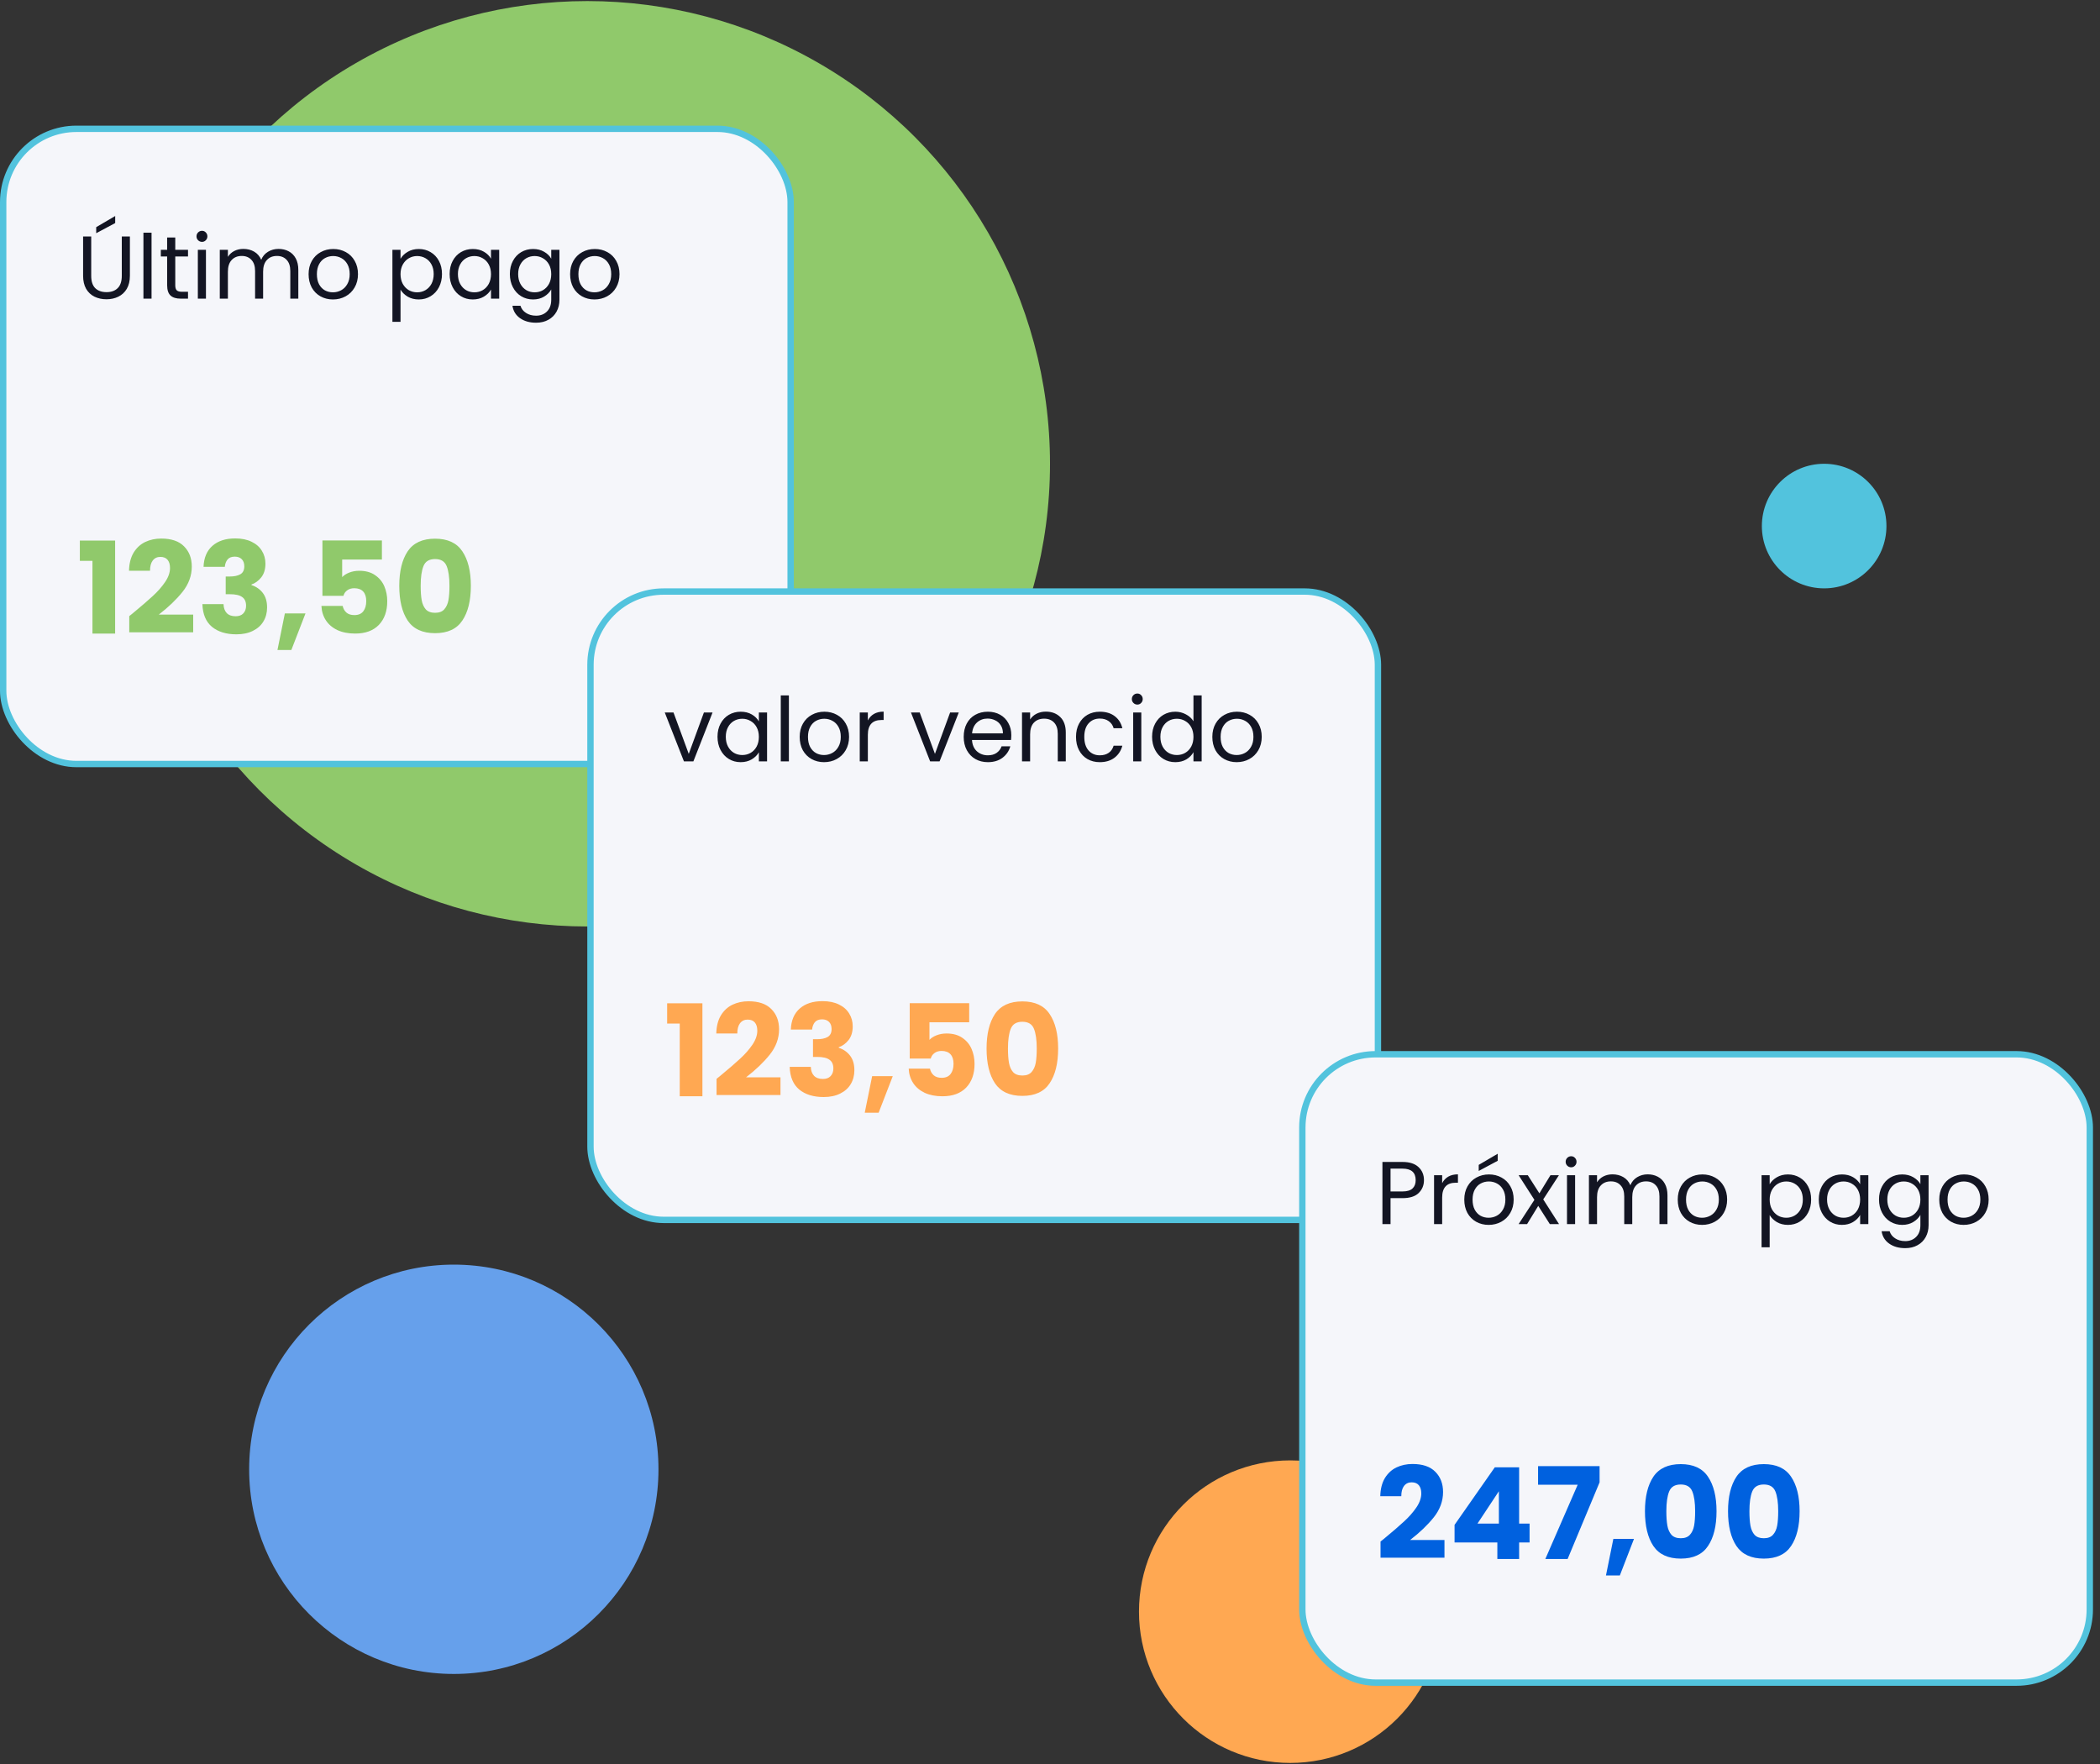
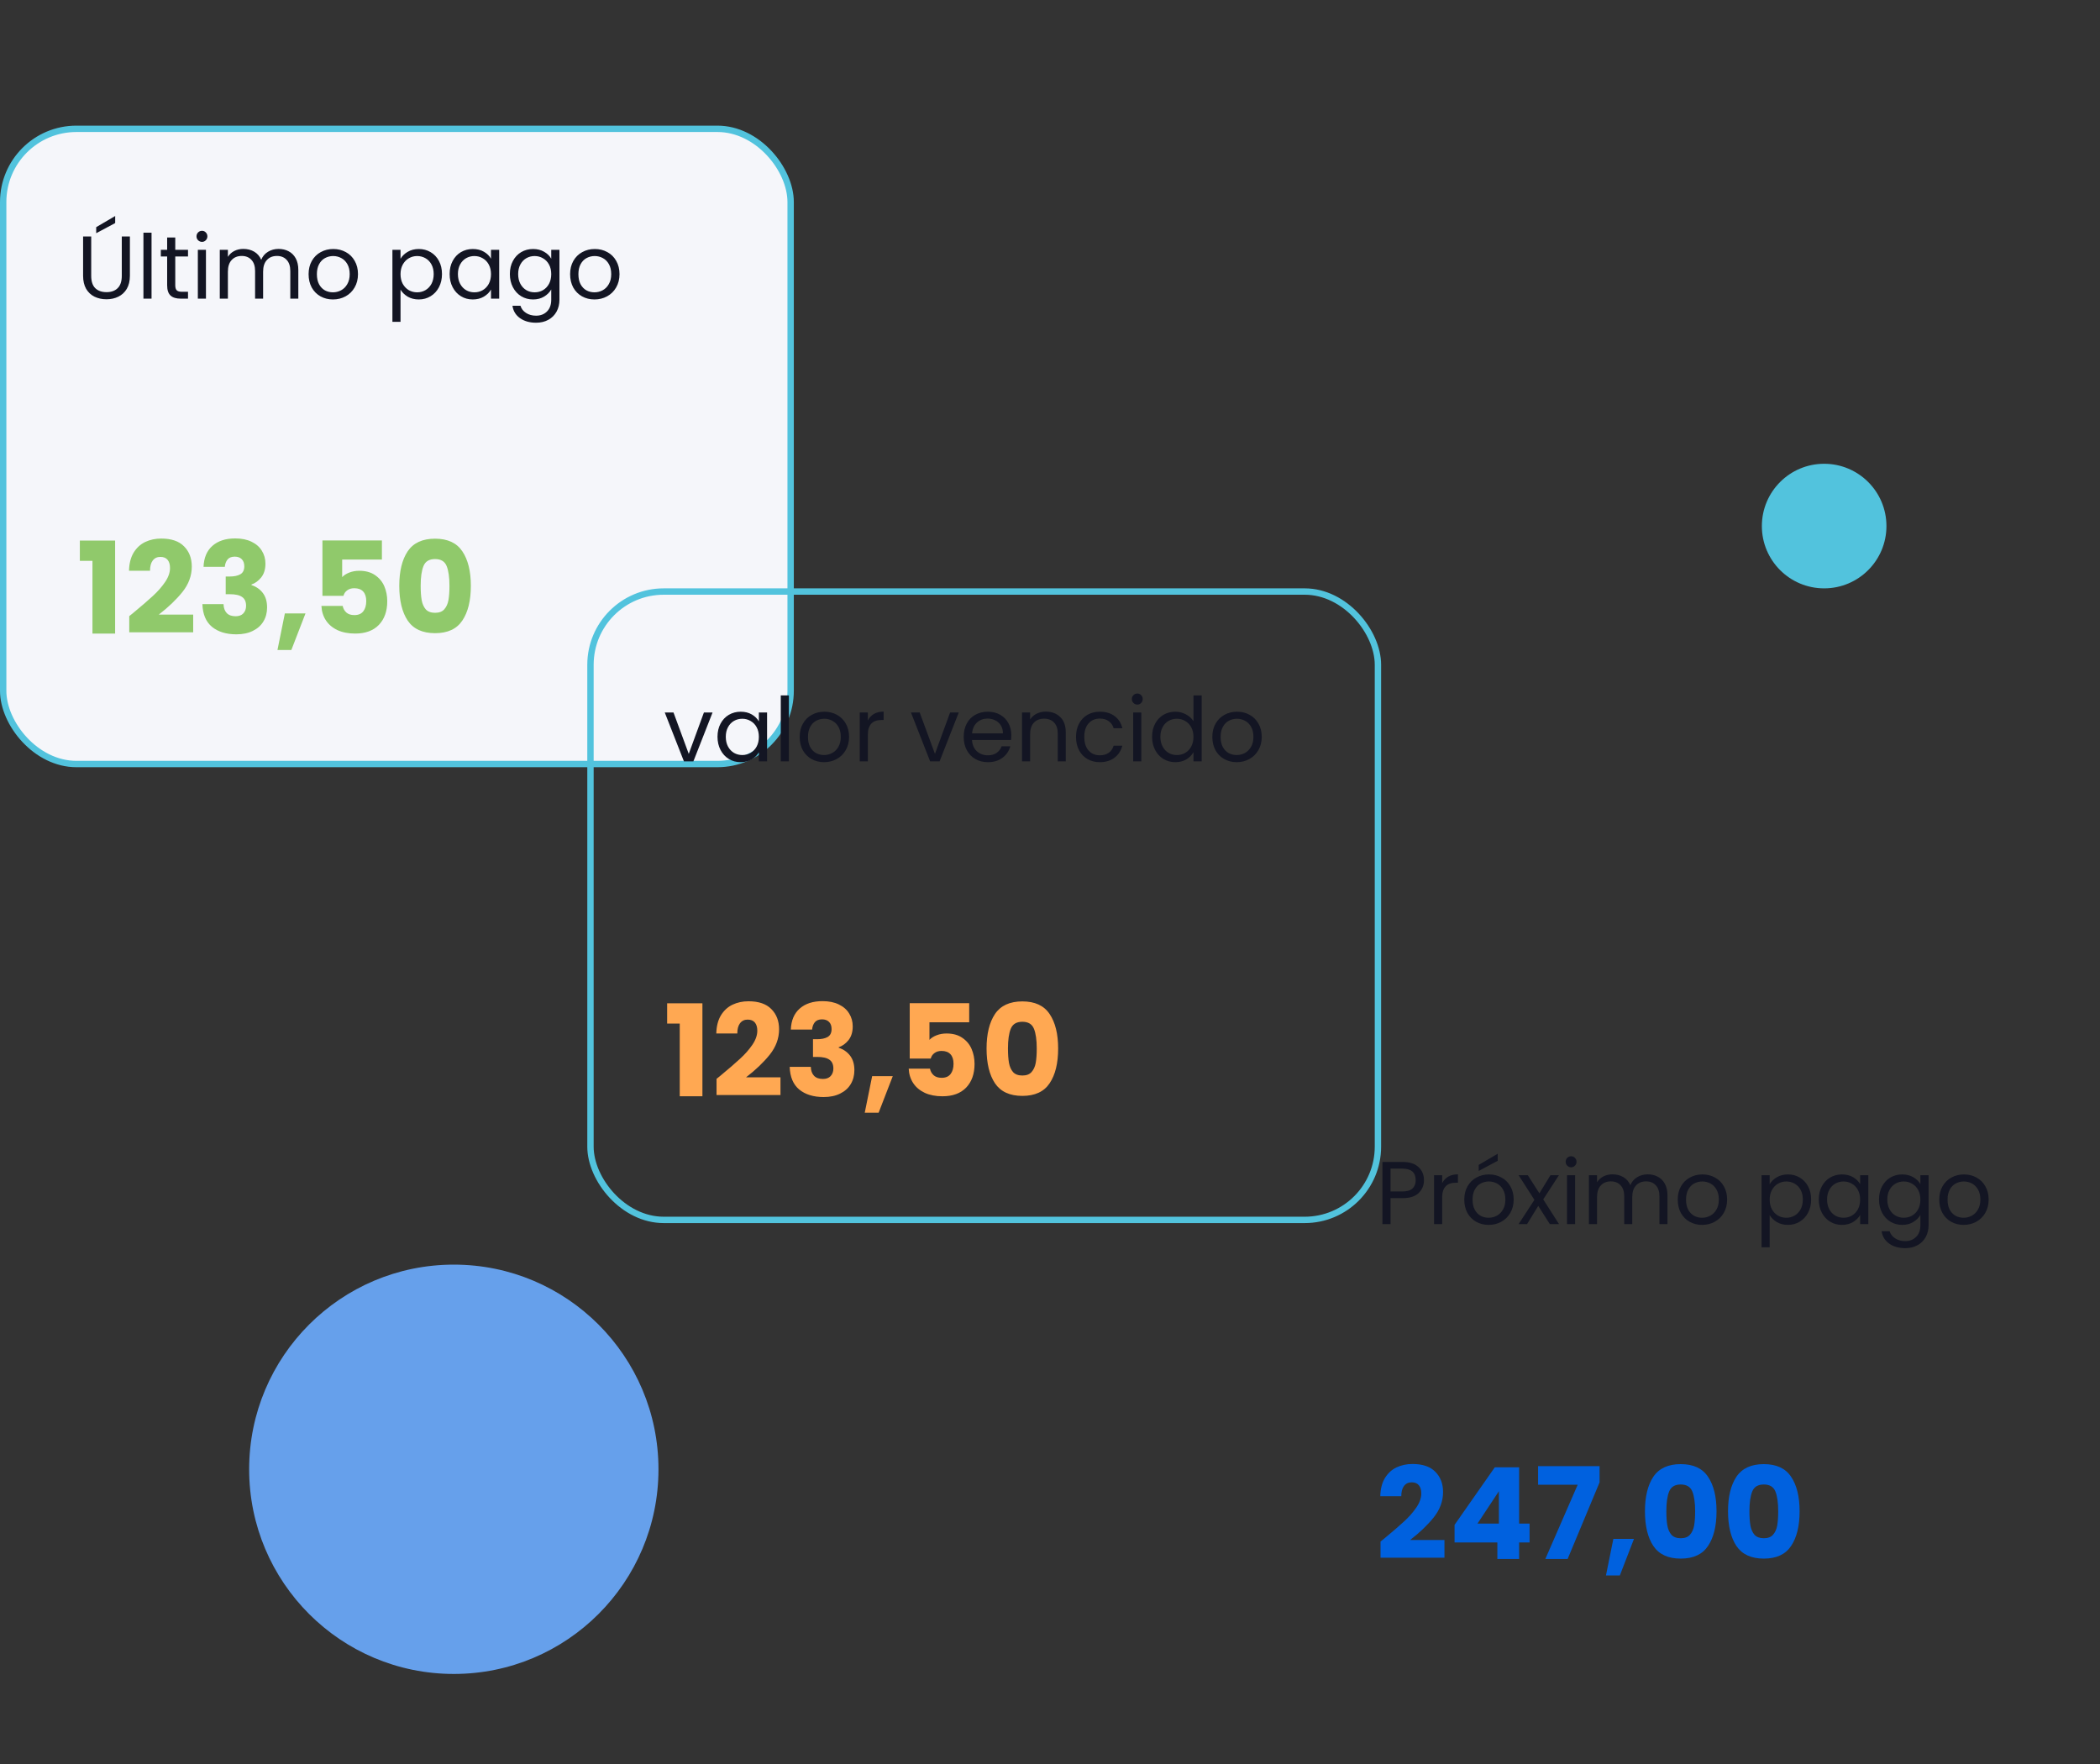
<svg xmlns="http://www.w3.org/2000/svg" width="500" height="420" viewBox="0 0 500 420" fill="none">
  <rect x="0" y="0" width="500" height="420" fill="#333333" stroke="none" />
-   <ellipse cx="139.831" cy="110.423" rx="110.17" ry="110.169" fill="#90C96B" />
  <circle cx="108.051" cy="349.83" r="48.729" fill="#66A0EB" />
-   <circle cx="307.203" cy="383.729" r="36.017" fill="#FFA852" />
  <ellipse cx="434.322" cy="125.254" rx="14.831" ry="14.831" fill="#52C3DD" />
  <rect x="0.758" y="30.672" width="187.49" height="151.238" rx="17.435" fill="#F5F6FA" />
  <rect x="0.758" y="30.672" width="187.49" height="151.238" rx="17.435" stroke="#52C3DD" stroke-width="1.516" />
  <path d="M21.717 56.313V65.674C21.717 66.99 22.035 67.966 22.672 68.603C23.323 69.24 24.221 69.558 25.367 69.558C26.5 69.558 27.384 69.24 28.021 68.603C28.672 67.966 28.997 66.99 28.997 65.674V56.313H30.928V65.653C30.928 66.884 30.681 67.924 30.186 68.773C29.69 69.608 29.018 70.23 28.169 70.641C27.334 71.051 26.393 71.256 25.346 71.256C24.299 71.256 23.351 71.051 22.502 70.641C21.667 70.23 21.002 69.608 20.507 68.773C20.026 67.924 19.785 66.884 19.785 65.653V56.313H21.717ZM27.426 53.108L22.905 55.528V54.085L27.426 51.432V53.108ZM36.082 55.401V71.107H34.151V55.401H36.082ZM41.73 61.068V67.924C41.73 68.49 41.85 68.893 42.091 69.133C42.331 69.36 42.749 69.473 43.343 69.473H44.765V71.107H43.025C41.949 71.107 41.143 70.86 40.605 70.365C40.067 69.869 39.799 69.056 39.799 67.924V61.068H38.292V59.476H39.799V56.547H41.73V59.476H44.765V61.068H41.73ZM48.103 57.587C47.735 57.587 47.424 57.459 47.169 57.205C46.914 56.95 46.787 56.639 46.787 56.271C46.787 55.903 46.914 55.592 47.169 55.337C47.424 55.082 47.735 54.955 48.103 54.955C48.457 54.955 48.754 55.082 48.995 55.337C49.249 55.592 49.377 55.903 49.377 56.271C49.377 56.639 49.249 56.95 48.995 57.205C48.754 57.459 48.457 57.587 48.103 57.587ZM49.037 59.476V71.107H47.106V59.476H49.037ZM66.317 59.264C67.222 59.264 68.029 59.455 68.736 59.837C69.444 60.205 70.003 60.764 70.413 61.514C70.823 62.264 71.028 63.176 71.028 64.252V71.107H69.118V64.528C69.118 63.367 68.828 62.483 68.248 61.874C67.682 61.252 66.911 60.941 65.934 60.941C64.93 60.941 64.13 61.266 63.536 61.917C62.942 62.554 62.645 63.48 62.645 64.697V71.107H60.734V64.528C60.734 63.367 60.444 62.483 59.864 61.874C59.298 61.252 58.527 60.941 57.55 60.941C56.546 60.941 55.746 61.266 55.152 61.917C54.558 62.554 54.261 63.48 54.261 64.697V71.107H52.329V59.476H54.261V61.153C54.642 60.544 55.152 60.077 55.789 59.752C56.44 59.426 57.154 59.264 57.932 59.264C58.909 59.264 59.772 59.483 60.522 59.922C61.272 60.36 61.831 61.004 62.199 61.853C62.524 61.032 63.062 60.396 63.812 59.943C64.562 59.49 65.397 59.264 66.317 59.264ZM79.27 71.298C78.18 71.298 77.19 71.051 76.298 70.556C75.421 70.06 74.728 69.36 74.218 68.454C73.723 67.534 73.475 66.473 73.475 65.27C73.475 64.082 73.73 63.035 74.239 62.129C74.763 61.209 75.47 60.509 76.362 60.028C77.253 59.532 78.251 59.285 79.355 59.285C80.458 59.285 81.456 59.532 82.347 60.028C83.239 60.509 83.939 61.202 84.449 62.108C84.972 63.014 85.234 64.068 85.234 65.27C85.234 66.473 84.965 67.534 84.427 68.454C83.904 69.36 83.189 70.06 82.284 70.556C81.378 71.051 80.373 71.298 79.27 71.298ZM79.27 69.6C79.963 69.6 80.614 69.438 81.222 69.112C81.831 68.787 82.319 68.299 82.687 67.648C83.069 66.997 83.26 66.204 83.26 65.27C83.26 64.337 83.076 63.544 82.708 62.893C82.34 62.242 81.859 61.761 81.265 61.45C80.671 61.124 80.027 60.962 79.333 60.962C78.626 60.962 77.975 61.124 77.381 61.45C76.8 61.761 76.334 62.242 75.98 62.893C75.626 63.544 75.449 64.337 75.449 65.27C75.449 66.219 75.619 67.018 75.959 67.669C76.312 68.32 76.779 68.808 77.359 69.133C77.94 69.445 78.576 69.6 79.27 69.6ZM95.364 61.62C95.746 60.955 96.312 60.403 97.062 59.964C97.826 59.511 98.71 59.285 99.715 59.285C100.748 59.285 101.682 59.532 102.517 60.028C103.366 60.523 104.031 61.224 104.512 62.129C104.993 63.021 105.234 64.061 105.234 65.249C105.234 66.424 104.993 67.471 104.512 68.391C104.031 69.31 103.366 70.025 102.517 70.534C101.682 71.044 100.748 71.298 99.715 71.298C98.725 71.298 97.847 71.079 97.083 70.641C96.333 70.188 95.76 69.629 95.364 68.964V76.626H93.432V59.476H95.364V61.62ZM103.26 65.249C103.26 64.372 103.083 63.608 102.729 62.957C102.375 62.306 101.894 61.811 101.286 61.471C100.691 61.132 100.033 60.962 99.312 60.962C98.604 60.962 97.946 61.139 97.338 61.492C96.743 61.832 96.262 62.334 95.894 62.999C95.541 63.65 95.364 64.407 95.364 65.27C95.364 66.148 95.541 66.919 95.894 67.584C96.262 68.235 96.743 68.737 97.338 69.091C97.946 69.431 98.604 69.6 99.312 69.6C100.033 69.6 100.691 69.431 101.286 69.091C101.894 68.737 102.375 68.235 102.729 67.584C103.083 66.919 103.26 66.141 103.26 65.249ZM107.054 65.249C107.054 64.061 107.295 63.021 107.776 62.129C108.257 61.224 108.915 60.523 109.75 60.028C110.599 59.532 111.54 59.285 112.573 59.285C113.592 59.285 114.476 59.504 115.226 59.943C115.976 60.382 116.535 60.933 116.903 61.599V59.476H118.856V71.107H116.903V68.942C116.521 69.622 115.948 70.188 115.184 70.641C114.434 71.079 113.556 71.298 112.552 71.298C111.519 71.298 110.585 71.044 109.75 70.534C108.915 70.025 108.257 69.31 107.776 68.391C107.295 67.471 107.054 66.424 107.054 65.249ZM116.903 65.27C116.903 64.393 116.726 63.629 116.372 62.978C116.018 62.327 115.537 61.832 114.929 61.492C114.335 61.139 113.677 60.962 112.955 60.962C112.233 60.962 111.575 61.132 110.981 61.471C110.387 61.811 109.913 62.306 109.559 62.957C109.205 63.608 109.028 64.372 109.028 65.249C109.028 66.141 109.205 66.919 109.559 67.584C109.913 68.235 110.387 68.737 110.981 69.091C111.575 69.431 112.233 69.6 112.955 69.6C113.677 69.6 114.335 69.431 114.929 69.091C115.537 68.737 116.018 68.235 116.372 67.584C116.726 66.919 116.903 66.148 116.903 65.27ZM126.917 59.285C127.921 59.285 128.799 59.504 129.548 59.943C130.313 60.382 130.879 60.933 131.247 61.599V59.476H133.199V71.362C133.199 72.423 132.973 73.364 132.52 74.185C132.067 75.02 131.416 75.671 130.567 76.138C129.732 76.605 128.756 76.838 127.638 76.838C126.11 76.838 124.836 76.477 123.818 75.756C122.799 75.034 122.197 74.051 122.014 72.805H123.924C124.136 73.513 124.575 74.079 125.24 74.504C125.905 74.942 126.704 75.162 127.638 75.162C128.699 75.162 129.563 74.829 130.228 74.164C130.907 73.499 131.247 72.565 131.247 71.362V68.921C130.864 69.6 130.298 70.166 129.548 70.619C128.799 71.072 127.921 71.298 126.917 71.298C125.884 71.298 124.943 71.044 124.094 70.534C123.259 70.025 122.601 69.31 122.12 68.391C121.639 67.471 121.398 66.424 121.398 65.249C121.398 64.061 121.639 63.021 122.12 62.129C122.601 61.224 123.259 60.523 124.094 60.028C124.943 59.532 125.884 59.285 126.917 59.285ZM131.247 65.27C131.247 64.393 131.07 63.629 130.716 62.978C130.362 62.327 129.881 61.832 129.273 61.492C128.678 61.139 128.02 60.962 127.299 60.962C126.577 60.962 125.919 61.132 125.325 61.471C124.73 61.811 124.256 62.306 123.903 62.957C123.549 63.608 123.372 64.372 123.372 65.249C123.372 66.141 123.549 66.919 123.903 67.584C124.256 68.235 124.73 68.737 125.325 69.091C125.919 69.431 126.577 69.6 127.299 69.6C128.02 69.6 128.678 69.431 129.273 69.091C129.881 68.737 130.362 68.235 130.716 67.584C131.07 66.919 131.247 66.148 131.247 65.27ZM141.536 71.298C140.447 71.298 139.456 71.051 138.565 70.556C137.687 70.06 136.994 69.36 136.485 68.454C135.989 67.534 135.742 66.473 135.742 65.27C135.742 64.082 135.996 63.035 136.506 62.129C137.029 61.209 137.737 60.509 138.628 60.028C139.52 59.532 140.517 59.285 141.621 59.285C142.725 59.285 143.722 59.532 144.614 60.028C145.505 60.509 146.206 61.202 146.715 62.108C147.239 63.014 147.5 64.068 147.5 65.27C147.5 66.473 147.232 67.534 146.694 68.454C146.17 69.36 145.456 70.06 144.55 70.556C143.645 71.051 142.64 71.298 141.536 71.298ZM141.536 69.6C142.23 69.6 142.88 69.438 143.489 69.112C144.097 68.787 144.586 68.299 144.953 67.648C145.335 66.997 145.527 66.204 145.527 65.27C145.527 64.337 145.343 63.544 144.975 62.893C144.607 62.242 144.126 61.761 143.531 61.45C142.937 61.124 142.293 60.962 141.6 60.962C140.892 60.962 140.241 61.124 139.647 61.45C139.067 61.761 138.6 62.242 138.246 62.893C137.892 63.544 137.716 64.337 137.716 65.27C137.716 66.219 137.885 67.018 138.225 67.669C138.579 68.32 139.046 68.808 139.626 69.133C140.206 69.445 140.843 69.6 141.536 69.6Z" fill="#131523" />
  <path d="M19.012 133.534V128.713H27.411V150.848H22.014V133.534H19.012ZM30.776 146.694C31.463 146.148 31.777 145.895 31.716 145.936C33.697 144.298 35.254 142.954 36.386 141.903C37.538 140.852 38.508 139.75 39.297 138.598C40.085 137.445 40.479 136.323 40.479 135.232C40.479 134.403 40.287 133.756 39.903 133.291C39.519 132.826 38.943 132.594 38.175 132.594C37.407 132.594 36.8 132.887 36.355 133.473C35.931 134.039 35.719 134.848 35.719 135.899H30.716C30.756 134.181 31.12 132.745 31.807 131.593C32.515 130.441 33.434 129.592 34.566 129.046C35.719 128.5 36.992 128.228 38.387 128.228C40.793 128.228 42.602 128.844 43.815 130.077C45.048 131.31 45.664 132.917 45.664 134.898C45.664 137.061 44.926 139.073 43.451 140.932C41.975 142.772 40.095 144.571 37.811 146.33H45.998V150.544H30.776V146.694ZM48.463 134.959C48.544 132.796 49.251 131.128 50.585 129.956C51.919 128.783 53.729 128.197 56.013 128.197C57.529 128.197 58.823 128.46 59.894 128.986C60.986 129.511 61.804 130.229 62.35 131.138C62.916 132.048 63.199 133.069 63.199 134.201C63.199 135.535 62.865 136.627 62.199 137.476C61.531 138.305 60.753 138.871 59.864 139.174V139.295C61.016 139.679 61.926 140.316 62.593 141.205C63.26 142.095 63.593 143.237 63.593 144.632C63.593 145.885 63.3 146.997 62.714 147.967C62.148 148.917 61.309 149.665 60.197 150.211C59.106 150.757 57.802 151.03 56.286 151.03C53.86 151.03 51.919 150.433 50.464 149.241C49.029 148.048 48.271 146.249 48.19 143.843H53.223C53.243 144.733 53.496 145.44 53.981 145.966C54.466 146.471 55.174 146.724 56.104 146.724C56.892 146.724 57.499 146.502 57.923 146.057C58.368 145.592 58.59 144.985 58.59 144.237C58.59 143.267 58.277 142.57 57.65 142.145C57.044 141.701 56.063 141.478 54.709 141.478H53.739V137.263H54.709C55.74 137.263 56.569 137.092 57.195 136.748C57.842 136.384 58.166 135.747 58.166 134.838C58.166 134.11 57.964 133.544 57.559 133.14C57.155 132.735 56.599 132.533 55.892 132.533C55.123 132.533 54.547 132.766 54.163 133.231C53.799 133.696 53.587 134.272 53.526 134.959H48.463ZM72.734 146.057L69.369 154.759H66.064L67.822 146.057H72.734ZM90.931 133.231H81.47V137.415C81.875 136.97 82.441 136.606 83.168 136.323C83.896 136.04 84.684 135.899 85.534 135.899C87.05 135.899 88.303 136.243 89.293 136.93C90.304 137.617 91.042 138.507 91.507 139.598C91.972 140.69 92.204 141.872 92.204 143.146C92.204 145.511 91.537 147.391 90.203 148.786C88.869 150.16 86.989 150.848 84.563 150.848C82.946 150.848 81.541 150.575 80.349 150.029C79.156 149.463 78.236 148.685 77.589 147.694C76.942 146.704 76.589 145.562 76.528 144.268H81.592C81.713 144.894 82.006 145.42 82.471 145.845C82.936 146.249 83.573 146.451 84.381 146.451C85.331 146.451 86.039 146.148 86.504 145.541C86.969 144.935 87.201 144.126 87.201 143.116C87.201 142.125 86.959 141.367 86.474 140.841C85.988 140.316 85.281 140.053 84.351 140.053C83.664 140.053 83.098 140.225 82.653 140.569C82.208 140.892 81.915 141.327 81.774 141.872H76.77V128.682H90.931V133.231ZM95.066 139.477C95.066 136 95.734 133.261 97.068 131.26C98.422 129.258 100.595 128.258 103.587 128.258C106.579 128.258 108.742 129.258 110.076 131.26C111.43 133.261 112.107 136 112.107 139.477C112.107 142.994 111.43 145.754 110.076 147.755C108.742 149.756 106.579 150.757 103.587 150.757C100.595 150.757 98.422 149.756 97.068 147.755C95.734 145.754 95.066 142.994 95.066 139.477ZM107.013 139.477C107.013 137.435 106.791 135.869 106.346 134.777C105.901 133.665 104.982 133.109 103.587 133.109C102.192 133.109 101.272 133.665 100.828 134.777C100.383 135.869 100.161 137.435 100.161 139.477C100.161 140.852 100.241 141.994 100.403 142.903C100.565 143.793 100.888 144.52 101.373 145.086C101.879 145.632 102.617 145.905 103.587 145.905C104.557 145.905 105.285 145.632 105.77 145.086C106.275 144.52 106.609 143.793 106.771 142.903C106.932 141.994 107.013 140.852 107.013 139.477Z" fill="#90C96B" />
-   <rect x="140.589" y="140.842" width="187.49" height="149.61" rx="17.435" fill="#F5F6FA" />
  <rect x="140.589" y="140.842" width="187.49" height="149.61" rx="17.435" stroke="#52C3DD" stroke-width="1.516" />
  <path d="M163.988 179.494L167.597 169.646H169.655L165.092 181.277H162.842L158.279 169.646H160.359L163.988 179.494ZM170.834 175.419C170.834 174.231 171.075 173.19 171.556 172.299C172.037 171.393 172.695 170.693 173.53 170.198C174.379 169.702 175.32 169.455 176.353 169.455C177.372 169.455 178.256 169.674 179.006 170.113C179.756 170.551 180.315 171.103 180.683 171.768V169.646H182.636V181.277H180.683V179.112C180.301 179.792 179.728 180.358 178.964 180.81C178.214 181.249 177.336 181.468 176.332 181.468C175.299 181.468 174.365 181.214 173.53 180.704C172.695 180.195 172.037 179.48 171.556 178.561C171.075 177.641 170.834 176.594 170.834 175.419ZM180.683 175.44C180.683 174.563 180.506 173.799 180.152 173.148C179.799 172.497 179.317 172.002 178.709 171.662C178.115 171.309 177.457 171.132 176.735 171.132C176.013 171.132 175.355 171.301 174.761 171.641C174.167 171.981 173.693 172.476 173.339 173.127C172.985 173.778 172.808 174.542 172.808 175.419C172.808 176.311 172.985 177.089 173.339 177.754C173.693 178.405 174.167 178.907 174.761 179.261C175.355 179.601 176.013 179.77 176.735 179.77C177.457 179.77 178.115 179.601 178.709 179.261C179.317 178.907 179.799 178.405 180.152 177.754C180.506 177.089 180.683 176.318 180.683 175.44ZM187.831 165.571V181.277H185.9V165.571H187.831ZM196.196 181.468C195.106 181.468 194.116 181.221 193.224 180.725C192.347 180.23 191.654 179.53 191.144 178.624C190.649 177.704 190.401 176.643 190.401 175.44C190.401 174.252 190.656 173.205 191.166 172.299C191.689 171.379 192.397 170.679 193.288 170.198C194.18 169.702 195.177 169.455 196.281 169.455C197.385 169.455 198.382 169.702 199.274 170.198C200.165 170.679 200.866 171.372 201.375 172.278C201.899 173.183 202.16 174.238 202.16 175.44C202.16 176.643 201.891 177.704 201.354 178.624C200.83 179.53 200.116 180.23 199.21 180.725C198.304 181.221 197.3 181.468 196.196 181.468ZM196.196 179.77C196.889 179.77 197.54 179.608 198.149 179.282C198.757 178.957 199.245 178.469 199.613 177.818C199.995 177.167 200.186 176.374 200.186 175.44C200.186 174.506 200.002 173.714 199.634 173.063C199.267 172.412 198.785 171.931 198.191 171.62C197.597 171.294 196.953 171.132 196.26 171.132C195.552 171.132 194.901 171.294 194.307 171.62C193.727 171.931 193.26 172.412 192.906 173.063C192.552 173.714 192.375 174.506 192.375 175.44C192.375 176.388 192.545 177.188 192.885 177.839C193.239 178.49 193.706 178.978 194.286 179.303C194.866 179.615 195.503 179.77 196.196 179.77ZM206.631 171.535C206.971 170.87 207.452 170.353 208.075 169.985C208.711 169.618 209.483 169.434 210.388 169.434V171.429H209.879C207.714 171.429 206.631 172.603 206.631 174.952V181.277H204.7V169.646H206.631V171.535ZM222.607 179.494L226.215 169.646H228.274L223.71 181.277H221.46L216.897 169.646H218.977L222.607 179.494ZM240.787 175.016C240.787 175.384 240.766 175.773 240.723 176.183H231.427C231.497 177.329 231.887 178.228 232.594 178.879C233.316 179.516 234.186 179.834 235.205 179.834C236.04 179.834 236.733 179.643 237.285 179.261C237.851 178.865 238.247 178.341 238.474 177.69H240.554C240.242 178.808 239.62 179.721 238.686 180.428C237.752 181.122 236.592 181.468 235.205 181.468C234.101 181.468 233.111 181.221 232.233 180.725C231.37 180.23 230.691 179.53 230.196 178.624C229.7 177.704 229.453 176.643 229.453 175.44C229.453 174.238 229.693 173.183 230.174 172.278C230.656 171.372 231.328 170.679 232.191 170.198C233.068 169.702 234.073 169.455 235.205 169.455C236.309 169.455 237.285 169.695 238.134 170.177C238.983 170.658 239.634 171.323 240.087 172.172C240.554 173.007 240.787 173.955 240.787 175.016ZM238.792 174.613C238.792 173.877 238.629 173.247 238.304 172.724C237.978 172.186 237.533 171.783 236.967 171.514C236.415 171.231 235.799 171.089 235.12 171.089C234.144 171.089 233.309 171.4 232.615 172.023C231.936 172.646 231.547 173.509 231.448 174.613H238.792ZM249.004 169.434C250.419 169.434 251.565 169.865 252.442 170.728C253.32 171.577 253.758 172.808 253.758 174.422V181.277H251.848V174.697C251.848 173.537 251.558 172.653 250.978 172.044C250.398 171.422 249.605 171.11 248.6 171.11C247.582 171.11 246.768 171.429 246.16 172.066C245.565 172.702 245.268 173.629 245.268 174.846V181.277H243.337V169.646H245.268V171.301C245.65 170.707 246.167 170.247 246.818 169.922C247.483 169.596 248.211 169.434 249.004 169.434ZM256.192 175.44C256.192 174.238 256.432 173.19 256.913 172.299C257.394 171.393 258.06 170.693 258.909 170.198C259.772 169.702 260.755 169.455 261.859 169.455C263.288 169.455 264.462 169.802 265.382 170.495C266.316 171.188 266.932 172.15 267.229 173.382H265.149C264.951 172.674 264.562 172.115 263.981 171.705C263.415 171.294 262.708 171.089 261.859 171.089C260.755 171.089 259.864 171.471 259.184 172.235C258.505 172.985 258.166 174.054 258.166 175.44C258.166 176.841 258.505 177.924 259.184 178.688C259.864 179.452 260.755 179.834 261.859 179.834C262.708 179.834 263.415 179.636 263.981 179.24C264.547 178.844 264.937 178.277 265.149 177.542H267.229C266.918 178.73 266.295 179.685 265.361 180.407C264.427 181.115 263.26 181.468 261.859 181.468C260.755 181.468 259.772 181.221 258.909 180.725C258.06 180.23 257.394 179.53 256.913 178.624C256.432 177.719 256.192 176.657 256.192 175.44ZM270.804 167.757C270.436 167.757 270.124 167.629 269.87 167.375C269.615 167.12 269.488 166.809 269.488 166.441C269.488 166.073 269.615 165.762 269.87 165.507C270.124 165.252 270.436 165.125 270.804 165.125C271.157 165.125 271.455 165.252 271.695 165.507C271.95 165.762 272.077 166.073 272.077 166.441C272.077 166.809 271.95 167.12 271.695 167.375C271.455 167.629 271.157 167.757 270.804 167.757ZM271.738 169.646V181.277H269.806V169.646H271.738ZM274.308 175.419C274.308 174.231 274.548 173.19 275.029 172.299C275.511 171.393 276.169 170.693 277.003 170.198C277.852 169.702 278.8 169.455 279.848 169.455C280.753 169.455 281.595 169.667 282.373 170.092C283.152 170.502 283.746 171.047 284.156 171.726V165.571H286.109V181.277H284.156V179.091C283.774 179.784 283.208 180.358 282.458 180.81C281.708 181.249 280.831 181.468 279.826 181.468C278.793 181.468 277.852 181.214 277.003 180.704C276.169 180.195 275.511 179.48 275.029 178.561C274.548 177.641 274.308 176.594 274.308 175.419ZM284.156 175.44C284.156 174.563 283.979 173.799 283.626 173.148C283.272 172.497 282.791 172.002 282.182 171.662C281.588 171.309 280.93 171.132 280.208 171.132C279.487 171.132 278.829 171.301 278.234 171.641C277.64 171.981 277.166 172.476 276.812 173.127C276.459 173.778 276.282 174.542 276.282 175.419C276.282 176.311 276.459 177.089 276.812 177.754C277.166 178.405 277.64 178.907 278.234 179.261C278.829 179.601 279.487 179.77 280.208 179.77C280.93 179.77 281.588 179.601 282.182 179.261C282.791 178.907 283.272 178.405 283.626 177.754C283.979 177.089 284.156 176.318 284.156 175.44ZM294.446 181.468C293.356 181.468 292.366 181.221 291.474 180.725C290.597 180.23 289.904 179.53 289.394 178.624C288.899 177.704 288.651 176.643 288.651 175.44C288.651 174.252 288.906 173.205 289.416 172.299C289.939 171.379 290.647 170.679 291.538 170.198C292.43 169.702 293.427 169.455 294.531 169.455C295.635 169.455 296.632 169.702 297.524 170.198C298.415 170.679 299.116 171.372 299.625 172.278C300.149 173.183 300.41 174.238 300.41 175.44C300.41 176.643 300.141 177.704 299.604 178.624C299.08 179.53 298.366 180.23 297.46 180.725C296.554 181.221 295.55 181.468 294.446 181.468ZM294.446 179.77C295.139 179.77 295.79 179.608 296.399 179.282C297.007 178.957 297.495 178.469 297.863 177.818C298.245 177.167 298.436 176.374 298.436 175.44C298.436 174.506 298.252 173.714 297.884 173.063C297.517 172.412 297.035 171.931 296.441 171.62C295.847 171.294 295.203 171.132 294.51 171.132C293.802 171.132 293.151 171.294 292.557 171.62C291.977 171.931 291.51 172.412 291.156 173.063C290.802 173.714 290.625 174.506 290.625 175.44C290.625 176.388 290.795 177.188 291.135 177.839C291.489 178.49 291.956 178.978 292.536 179.303C293.116 179.615 293.753 179.77 294.446 179.77Z" fill="#131523" />
  <path d="M158.843 243.704V238.883H167.242V261.018H161.844V243.704H158.843ZM170.607 256.863C171.294 256.318 171.607 256.065 171.547 256.105C173.528 254.468 175.084 253.124 176.216 252.073C177.369 251.021 178.339 249.92 179.127 248.768C179.916 247.615 180.31 246.493 180.31 245.402C180.31 244.573 180.118 243.926 179.734 243.461C179.35 242.996 178.773 242.764 178.005 242.764C177.237 242.764 176.631 243.057 176.186 243.643C175.762 244.209 175.549 245.018 175.549 246.069H170.546C170.587 244.351 170.95 242.915 171.638 241.763C172.345 240.611 173.265 239.762 174.397 239.216C175.549 238.67 176.823 238.397 178.218 238.397C180.623 238.397 182.432 239.014 183.645 240.247C184.878 241.48 185.495 243.087 185.495 245.068C185.495 247.231 184.757 249.243 183.281 251.102C181.806 252.942 179.926 254.741 177.641 256.5H185.828V260.714H170.607V256.863ZM188.293 245.129C188.374 242.966 189.082 241.298 190.416 240.126C191.75 238.953 193.559 238.367 195.843 238.367C197.359 238.367 198.653 238.63 199.725 239.156C200.816 239.681 201.635 240.399 202.181 241.308C202.747 242.218 203.03 243.239 203.03 244.371C203.03 245.705 202.696 246.797 202.029 247.646C201.362 248.474 200.584 249.04 199.694 249.344V249.465C200.846 249.849 201.756 250.486 202.423 251.375C203.09 252.265 203.424 253.407 203.424 254.802C203.424 256.055 203.131 257.167 202.545 258.137C201.978 259.087 201.14 259.835 200.028 260.381C198.936 260.927 197.632 261.2 196.116 261.2C193.691 261.2 191.75 260.603 190.294 259.411C188.859 258.218 188.101 256.419 188.02 254.013H193.054C193.074 254.903 193.327 255.61 193.812 256.136C194.297 256.641 195.004 256.894 195.934 256.894C196.723 256.894 197.329 256.671 197.754 256.227C198.198 255.762 198.421 255.155 198.421 254.407C198.421 253.437 198.107 252.74 197.481 252.315C196.874 251.87 195.894 251.648 194.54 251.648H193.569V247.433H194.54C195.57 247.433 196.399 247.262 197.026 246.918C197.673 246.554 197.996 245.917 197.996 245.008C197.996 244.28 197.794 243.714 197.39 243.31C196.985 242.905 196.43 242.703 195.722 242.703C194.954 242.703 194.378 242.936 193.994 243.401C193.63 243.866 193.418 244.442 193.357 245.129H188.293ZM212.565 256.227L209.199 264.929H205.894L207.653 256.227H212.565ZM230.761 243.401H221.301V247.585C221.705 247.14 222.271 246.776 222.999 246.493C223.727 246.21 224.515 246.069 225.364 246.069C226.88 246.069 228.133 246.413 229.124 247.1C230.135 247.787 230.873 248.677 231.337 249.768C231.802 250.86 232.035 252.042 232.035 253.316C232.035 255.681 231.368 257.561 230.034 258.956C228.699 260.33 226.82 261.018 224.394 261.018C222.777 261.018 221.372 260.745 220.179 260.199C218.986 259.633 218.067 258.855 217.42 257.864C216.773 256.874 216.419 255.731 216.358 254.438H221.422C221.544 255.064 221.837 255.59 222.302 256.014C222.767 256.419 223.403 256.621 224.212 256.621C225.162 256.621 225.869 256.318 226.334 255.711C226.799 255.105 227.032 254.296 227.032 253.285C227.032 252.295 226.789 251.537 226.304 251.011C225.819 250.486 225.111 250.223 224.182 250.223C223.494 250.223 222.928 250.395 222.484 250.738C222.039 251.062 221.746 251.497 221.604 252.042H216.601V238.852H230.761V243.401ZM234.897 249.647C234.897 246.17 235.564 243.431 236.898 241.43C238.253 239.428 240.426 238.428 243.417 238.428C246.409 238.428 248.572 239.428 249.906 241.43C251.261 243.431 251.938 246.17 251.938 249.647C251.938 253.164 251.261 255.924 249.906 257.925C248.572 259.926 246.409 260.927 243.417 260.927C240.426 260.927 238.253 259.926 236.898 257.925C235.564 255.924 234.897 253.164 234.897 249.647ZM246.844 249.647C246.844 247.605 246.621 246.039 246.177 244.947C245.732 243.835 244.812 243.279 243.417 243.279C242.023 243.279 241.103 243.835 240.658 244.947C240.213 246.039 239.991 247.605 239.991 249.647C239.991 251.021 240.072 252.164 240.234 253.073C240.395 253.963 240.719 254.69 241.204 255.256C241.709 255.802 242.447 256.075 243.417 256.075C244.388 256.075 245.115 255.802 245.601 255.256C246.106 254.69 246.44 253.963 246.601 253.073C246.763 252.164 246.844 251.021 246.844 249.647Z" fill="#FFA852" />
-   <rect x="310.08" y="251.013" width="187.49" height="149.61" rx="17.435" fill="#F5F6FA" />
-   <rect x="310.08" y="251.013" width="187.49" height="149.61" rx="17.435" stroke="#52C3DD" stroke-width="1.516" />
  <path d="M339.041 280.984C339.041 282.215 338.616 283.241 337.767 284.062C336.933 284.868 335.652 285.272 333.926 285.272H331.081V291.448H329.15V276.654H333.926C335.595 276.654 336.862 277.057 337.725 277.864C338.602 278.671 339.041 279.711 339.041 280.984ZM333.926 283.68C335.001 283.68 335.793 283.446 336.303 282.979C336.812 282.512 337.067 281.847 337.067 280.984C337.067 279.159 336.02 278.246 333.926 278.246H331.081V283.68H333.926ZM343.373 281.706C343.713 281.041 344.194 280.524 344.816 280.156C345.453 279.788 346.224 279.605 347.13 279.605V281.6H346.621C344.456 281.6 343.373 282.774 343.373 285.123V291.448H341.442V279.817H343.373V281.706ZM354.432 291.639C353.343 291.639 352.352 291.392 351.461 290.896C350.584 290.401 349.89 289.701 349.381 288.795C348.886 287.875 348.638 286.814 348.638 285.611C348.638 284.423 348.893 283.376 349.402 282.47C349.926 281.55 350.633 280.85 351.525 280.369C352.416 279.873 353.414 279.626 354.517 279.626C355.621 279.626 356.619 279.873 357.51 280.369C358.402 280.85 359.102 281.543 359.611 282.449C360.135 283.354 360.397 284.409 360.397 285.611C360.397 286.814 360.128 287.875 359.59 288.795C359.067 289.701 358.352 290.401 357.446 290.896C356.541 291.392 355.536 291.639 354.432 291.639ZM354.432 289.941C355.126 289.941 355.777 289.779 356.385 289.453C356.994 289.128 357.482 288.639 357.85 287.989C358.232 287.338 358.423 286.545 358.423 285.611C358.423 284.677 358.239 283.885 357.871 283.234C357.503 282.583 357.022 282.102 356.428 281.791C355.833 281.465 355.19 281.303 354.496 281.303C353.789 281.303 353.138 281.465 352.543 281.791C351.963 282.102 351.496 282.583 351.143 283.234C350.789 283.885 350.612 284.677 350.612 285.611C350.612 286.559 350.782 287.359 351.121 288.01C351.475 288.661 351.942 289.149 352.522 289.474C353.102 289.786 353.739 289.941 354.432 289.941ZM356.597 276.378L352.076 278.798V277.355L356.597 274.701V276.378ZM369.007 291.448L366.248 287.118L363.594 291.448H361.578L365.335 285.675L361.578 279.817H363.764L366.523 284.126L369.155 279.817H371.172L367.436 285.569L371.193 291.448H369.007ZM374.091 277.928C373.723 277.928 373.411 277.8 373.157 277.546C372.902 277.291 372.775 276.98 372.775 276.612C372.775 276.244 372.902 275.933 373.157 275.678C373.411 275.423 373.723 275.296 374.091 275.296C374.444 275.296 374.742 275.423 374.982 275.678C375.237 275.933 375.364 276.244 375.364 276.612C375.364 276.98 375.237 277.291 374.982 277.546C374.742 277.8 374.444 277.928 374.091 277.928ZM375.025 279.817V291.448H373.093V279.817H375.025ZM392.304 279.605C393.21 279.605 394.016 279.796 394.724 280.178C395.431 280.546 395.99 281.104 396.4 281.854C396.811 282.604 397.016 283.517 397.016 284.592V291.448H395.106V284.868C395.106 283.708 394.816 282.824 394.235 282.215C393.669 281.593 392.898 281.281 391.922 281.281C390.917 281.281 390.118 281.607 389.523 282.258C388.929 282.894 388.632 283.821 388.632 285.038V291.448H386.722V284.868C386.722 283.708 386.432 282.824 385.851 282.215C385.285 281.593 384.514 281.281 383.538 281.281C382.533 281.281 381.734 281.607 381.139 282.258C380.545 282.894 380.248 283.821 380.248 285.038V291.448H378.316V279.817H380.248V281.494C380.63 280.885 381.139 280.418 381.776 280.093C382.427 279.767 383.142 279.605 383.92 279.605C384.896 279.605 385.759 279.824 386.509 280.263C387.259 280.701 387.818 281.345 388.186 282.194C388.512 281.373 389.049 280.737 389.799 280.284C390.549 279.831 391.384 279.605 392.304 279.605ZM405.257 291.639C404.168 291.639 403.177 291.392 402.286 290.896C401.408 290.401 400.715 289.701 400.206 288.795C399.71 287.875 399.463 286.814 399.463 285.611C399.463 284.423 399.717 283.376 400.227 282.47C400.75 281.55 401.458 280.85 402.349 280.369C403.241 279.873 404.238 279.626 405.342 279.626C406.446 279.626 407.443 279.873 408.335 280.369C409.226 280.85 409.927 281.543 410.436 282.449C410.96 283.354 411.221 284.409 411.221 285.611C411.221 286.814 410.953 287.875 410.415 288.795C409.891 289.701 409.177 290.401 408.271 290.896C407.366 291.392 406.361 291.639 405.257 291.639ZM405.257 289.941C405.951 289.941 406.601 289.779 407.21 289.453C407.818 289.128 408.307 288.639 408.674 287.989C409.056 287.338 409.248 286.545 409.248 285.611C409.248 284.677 409.064 283.885 408.696 283.234C408.328 282.583 407.847 282.102 407.252 281.791C406.658 281.465 406.014 281.303 405.321 281.303C404.613 281.303 403.962 281.465 403.368 281.791C402.788 282.102 402.321 282.583 401.967 283.234C401.613 283.885 401.437 284.677 401.437 285.611C401.437 286.559 401.606 287.359 401.946 288.01C402.3 288.661 402.767 289.149 403.347 289.474C403.927 289.786 404.564 289.941 405.257 289.941ZM421.351 281.961C421.733 281.295 422.299 280.744 423.049 280.305C423.813 279.852 424.698 279.626 425.702 279.626C426.735 279.626 427.669 279.873 428.504 280.369C429.353 280.864 430.018 281.564 430.499 282.47C430.98 283.361 431.221 284.401 431.221 285.59C431.221 286.765 430.98 287.812 430.499 288.731C430.018 289.651 429.353 290.366 428.504 290.875C427.669 291.385 426.735 291.639 425.702 291.639C424.712 291.639 423.835 291.42 423.071 290.981C422.321 290.528 421.747 289.97 421.351 289.304V296.967H419.42V279.817H421.351V281.961ZM429.247 285.59C429.247 284.713 429.07 283.949 428.716 283.298C428.363 282.647 427.882 282.152 427.273 281.812C426.679 281.472 426.021 281.303 425.299 281.303C424.592 281.303 423.934 281.479 423.325 281.833C422.731 282.173 422.25 282.675 421.882 283.34C421.528 283.991 421.351 284.748 421.351 285.611C421.351 286.489 421.528 287.26 421.882 287.925C422.25 288.576 422.731 289.078 423.325 289.432C423.934 289.771 424.592 289.941 425.299 289.941C426.021 289.941 426.679 289.771 427.273 289.432C427.882 289.078 428.363 288.576 428.716 287.925C429.07 287.26 429.247 286.482 429.247 285.59ZM433.042 285.59C433.042 284.401 433.282 283.361 433.763 282.47C434.245 281.564 434.903 280.864 435.737 280.369C436.586 279.873 437.527 279.626 438.56 279.626C439.579 279.626 440.464 279.845 441.214 280.284C441.963 280.722 442.522 281.274 442.89 281.939V279.817H444.843V291.448H442.89V289.283C442.508 289.962 441.935 290.528 441.171 290.981C440.421 291.42 439.544 291.639 438.539 291.639C437.506 291.639 436.572 291.385 435.737 290.875C434.903 290.366 434.245 289.651 433.763 288.731C433.282 287.812 433.042 286.765 433.042 285.59ZM442.89 285.611C442.89 284.734 442.713 283.97 442.36 283.319C442.006 282.668 441.525 282.173 440.916 281.833C440.322 281.479 439.664 281.303 438.942 281.303C438.221 281.303 437.563 281.472 436.968 281.812C436.374 282.152 435.9 282.647 435.546 283.298C435.193 283.949 435.016 284.713 435.016 285.59C435.016 286.482 435.193 287.26 435.546 287.925C435.9 288.576 436.374 289.078 436.968 289.432C437.563 289.771 438.221 289.941 438.942 289.941C439.664 289.941 440.322 289.771 440.916 289.432C441.525 289.078 442.006 288.576 442.36 287.925C442.713 287.26 442.89 286.489 442.89 285.611ZM452.904 279.626C453.909 279.626 454.786 279.845 455.536 280.284C456.3 280.722 456.866 281.274 457.234 281.939V279.817H459.187V291.703C459.187 292.764 458.96 293.705 458.507 294.526C458.055 295.361 457.404 296.012 456.555 296.479C455.72 296.946 454.744 297.179 453.626 297.179C452.097 297.179 450.824 296.818 449.805 296.097C448.786 295.375 448.185 294.391 448.001 293.146H449.911C450.123 293.854 450.562 294.42 451.227 294.844C451.892 295.283 452.692 295.502 453.626 295.502C454.687 295.502 455.55 295.17 456.215 294.505C456.894 293.84 457.234 292.906 457.234 291.703V289.262C456.852 289.941 456.286 290.507 455.536 290.96C454.786 291.413 453.909 291.639 452.904 291.639C451.871 291.639 450.93 291.385 450.081 290.875C449.246 290.366 448.588 289.651 448.107 288.731C447.626 287.812 447.385 286.765 447.385 285.59C447.385 284.401 447.626 283.361 448.107 282.47C448.588 281.564 449.246 280.864 450.081 280.369C450.93 279.873 451.871 279.626 452.904 279.626ZM457.234 285.611C457.234 284.734 457.057 283.97 456.703 283.319C456.35 282.668 455.868 282.173 455.26 281.833C454.666 281.479 454.008 281.303 453.286 281.303C452.564 281.303 451.906 281.472 451.312 281.812C450.718 282.152 450.244 282.647 449.89 283.298C449.536 283.949 449.359 284.713 449.359 285.59C449.359 286.482 449.536 287.26 449.89 287.925C450.244 288.576 450.718 289.078 451.312 289.432C451.906 289.771 452.564 289.941 453.286 289.941C454.008 289.941 454.666 289.771 455.26 289.432C455.868 289.078 456.35 288.576 456.703 287.925C457.057 287.26 457.234 286.489 457.234 285.611ZM467.524 291.639C466.434 291.639 465.444 291.392 464.552 290.896C463.675 290.401 462.981 289.701 462.472 288.795C461.977 287.875 461.729 286.814 461.729 285.611C461.729 284.423 461.984 283.376 462.493 282.47C463.017 281.55 463.724 280.85 464.616 280.369C465.507 279.873 466.505 279.626 467.609 279.626C468.712 279.626 469.71 279.873 470.601 280.369C471.493 280.85 472.193 281.543 472.703 282.449C473.226 283.354 473.488 284.409 473.488 285.611C473.488 286.814 473.219 287.875 472.681 288.795C472.158 289.701 471.443 290.401 470.538 290.896C469.632 291.392 468.627 291.639 467.524 291.639ZM467.524 289.941C468.217 289.941 468.868 289.779 469.476 289.453C470.085 289.128 470.573 288.639 470.941 287.989C471.323 287.338 471.514 286.545 471.514 285.611C471.514 284.677 471.33 283.885 470.962 283.234C470.594 282.583 470.113 282.102 469.519 281.791C468.924 281.465 468.281 281.303 467.587 281.303C466.88 281.303 466.229 281.465 465.635 281.791C465.054 282.102 464.587 282.583 464.234 283.234C463.88 283.885 463.703 284.677 463.703 285.611C463.703 286.559 463.873 287.359 464.212 288.01C464.566 288.661 465.033 289.149 465.613 289.474C466.193 289.786 466.83 289.941 467.524 289.941Z" fill="#131523" />
  <path d="M328.698 367.034C329.385 366.489 329.699 366.236 329.638 366.276C331.619 364.639 333.176 363.295 334.308 362.244C335.46 361.192 336.43 360.091 337.219 358.938C338.007 357.786 338.401 356.664 338.401 355.573C338.401 354.744 338.209 354.097 337.825 353.632C337.441 353.167 336.865 352.935 336.097 352.935C335.329 352.935 334.722 353.228 334.277 353.814C333.853 354.38 333.641 355.189 333.641 356.24H328.638C328.678 354.522 329.042 353.086 329.729 351.934C330.437 350.782 331.356 349.933 332.488 349.387C333.641 348.841 334.914 348.568 336.309 348.568C338.715 348.568 340.524 349.185 341.737 350.418C342.97 351.651 343.586 353.258 343.586 355.239C343.586 357.402 342.848 359.413 341.373 361.273C339.897 363.113 338.017 364.912 335.733 366.671H343.92V370.885H328.698V367.034ZM346.324 367.247V363.062L355.906 349.357H361.697V362.759H364.184V367.247H361.697V371.188H356.512V367.247H346.324ZM356.876 355.057L351.782 362.759H356.876V355.057ZM380.853 352.935L373.242 371.188H367.936L375.638 353.511H366.208V349.084H380.853V352.935ZM389.045 366.398L385.679 375.1H382.374L384.133 366.398H389.045ZM391.656 359.818C391.656 356.341 392.323 353.602 393.657 351.601C395.011 349.599 397.185 348.599 400.176 348.599C403.168 348.599 405.331 349.599 406.665 351.601C408.02 353.602 408.697 356.341 408.697 359.818C408.697 363.335 408.02 366.094 406.665 368.096C405.331 370.097 403.168 371.098 400.176 371.098C397.185 371.098 395.011 370.097 393.657 368.096C392.323 366.094 391.656 363.335 391.656 359.818ZM403.603 359.818C403.603 357.776 403.38 356.209 402.936 355.118C402.491 354.006 401.571 353.45 400.176 353.45C398.782 353.45 397.862 354.006 397.417 355.118C396.972 356.209 396.75 357.776 396.75 359.818C396.75 361.192 396.831 362.334 396.993 363.244C397.154 364.134 397.478 364.861 397.963 365.427C398.468 365.973 399.206 366.246 400.176 366.246C401.147 366.246 401.874 365.973 402.36 365.427C402.865 364.861 403.198 364.134 403.36 363.244C403.522 362.334 403.603 361.192 403.603 359.818ZM411.436 359.818C411.436 356.341 412.103 353.602 413.437 351.601C414.792 349.599 416.965 348.599 419.957 348.599C422.948 348.599 425.111 349.599 426.446 351.601C427.8 353.602 428.477 356.341 428.477 359.818C428.477 363.335 427.8 366.094 426.446 368.096C425.111 370.097 422.948 371.098 419.957 371.098C416.965 371.098 414.792 370.097 413.437 368.096C412.103 366.094 411.436 363.335 411.436 359.818ZM423.383 359.818C423.383 357.776 423.161 356.209 422.716 355.118C422.271 354.006 421.351 353.45 419.957 353.45C418.562 353.45 417.642 354.006 417.197 355.118C416.753 356.209 416.53 357.776 416.53 359.818C416.53 361.192 416.611 362.334 416.773 363.244C416.935 364.134 417.258 364.861 417.743 365.427C418.248 365.973 418.986 366.246 419.957 366.246C420.927 366.246 421.655 365.973 422.14 365.427C422.645 364.861 422.979 364.134 423.14 363.244C423.302 362.334 423.383 361.192 423.383 359.818Z" fill="#0061DF" />
</svg>